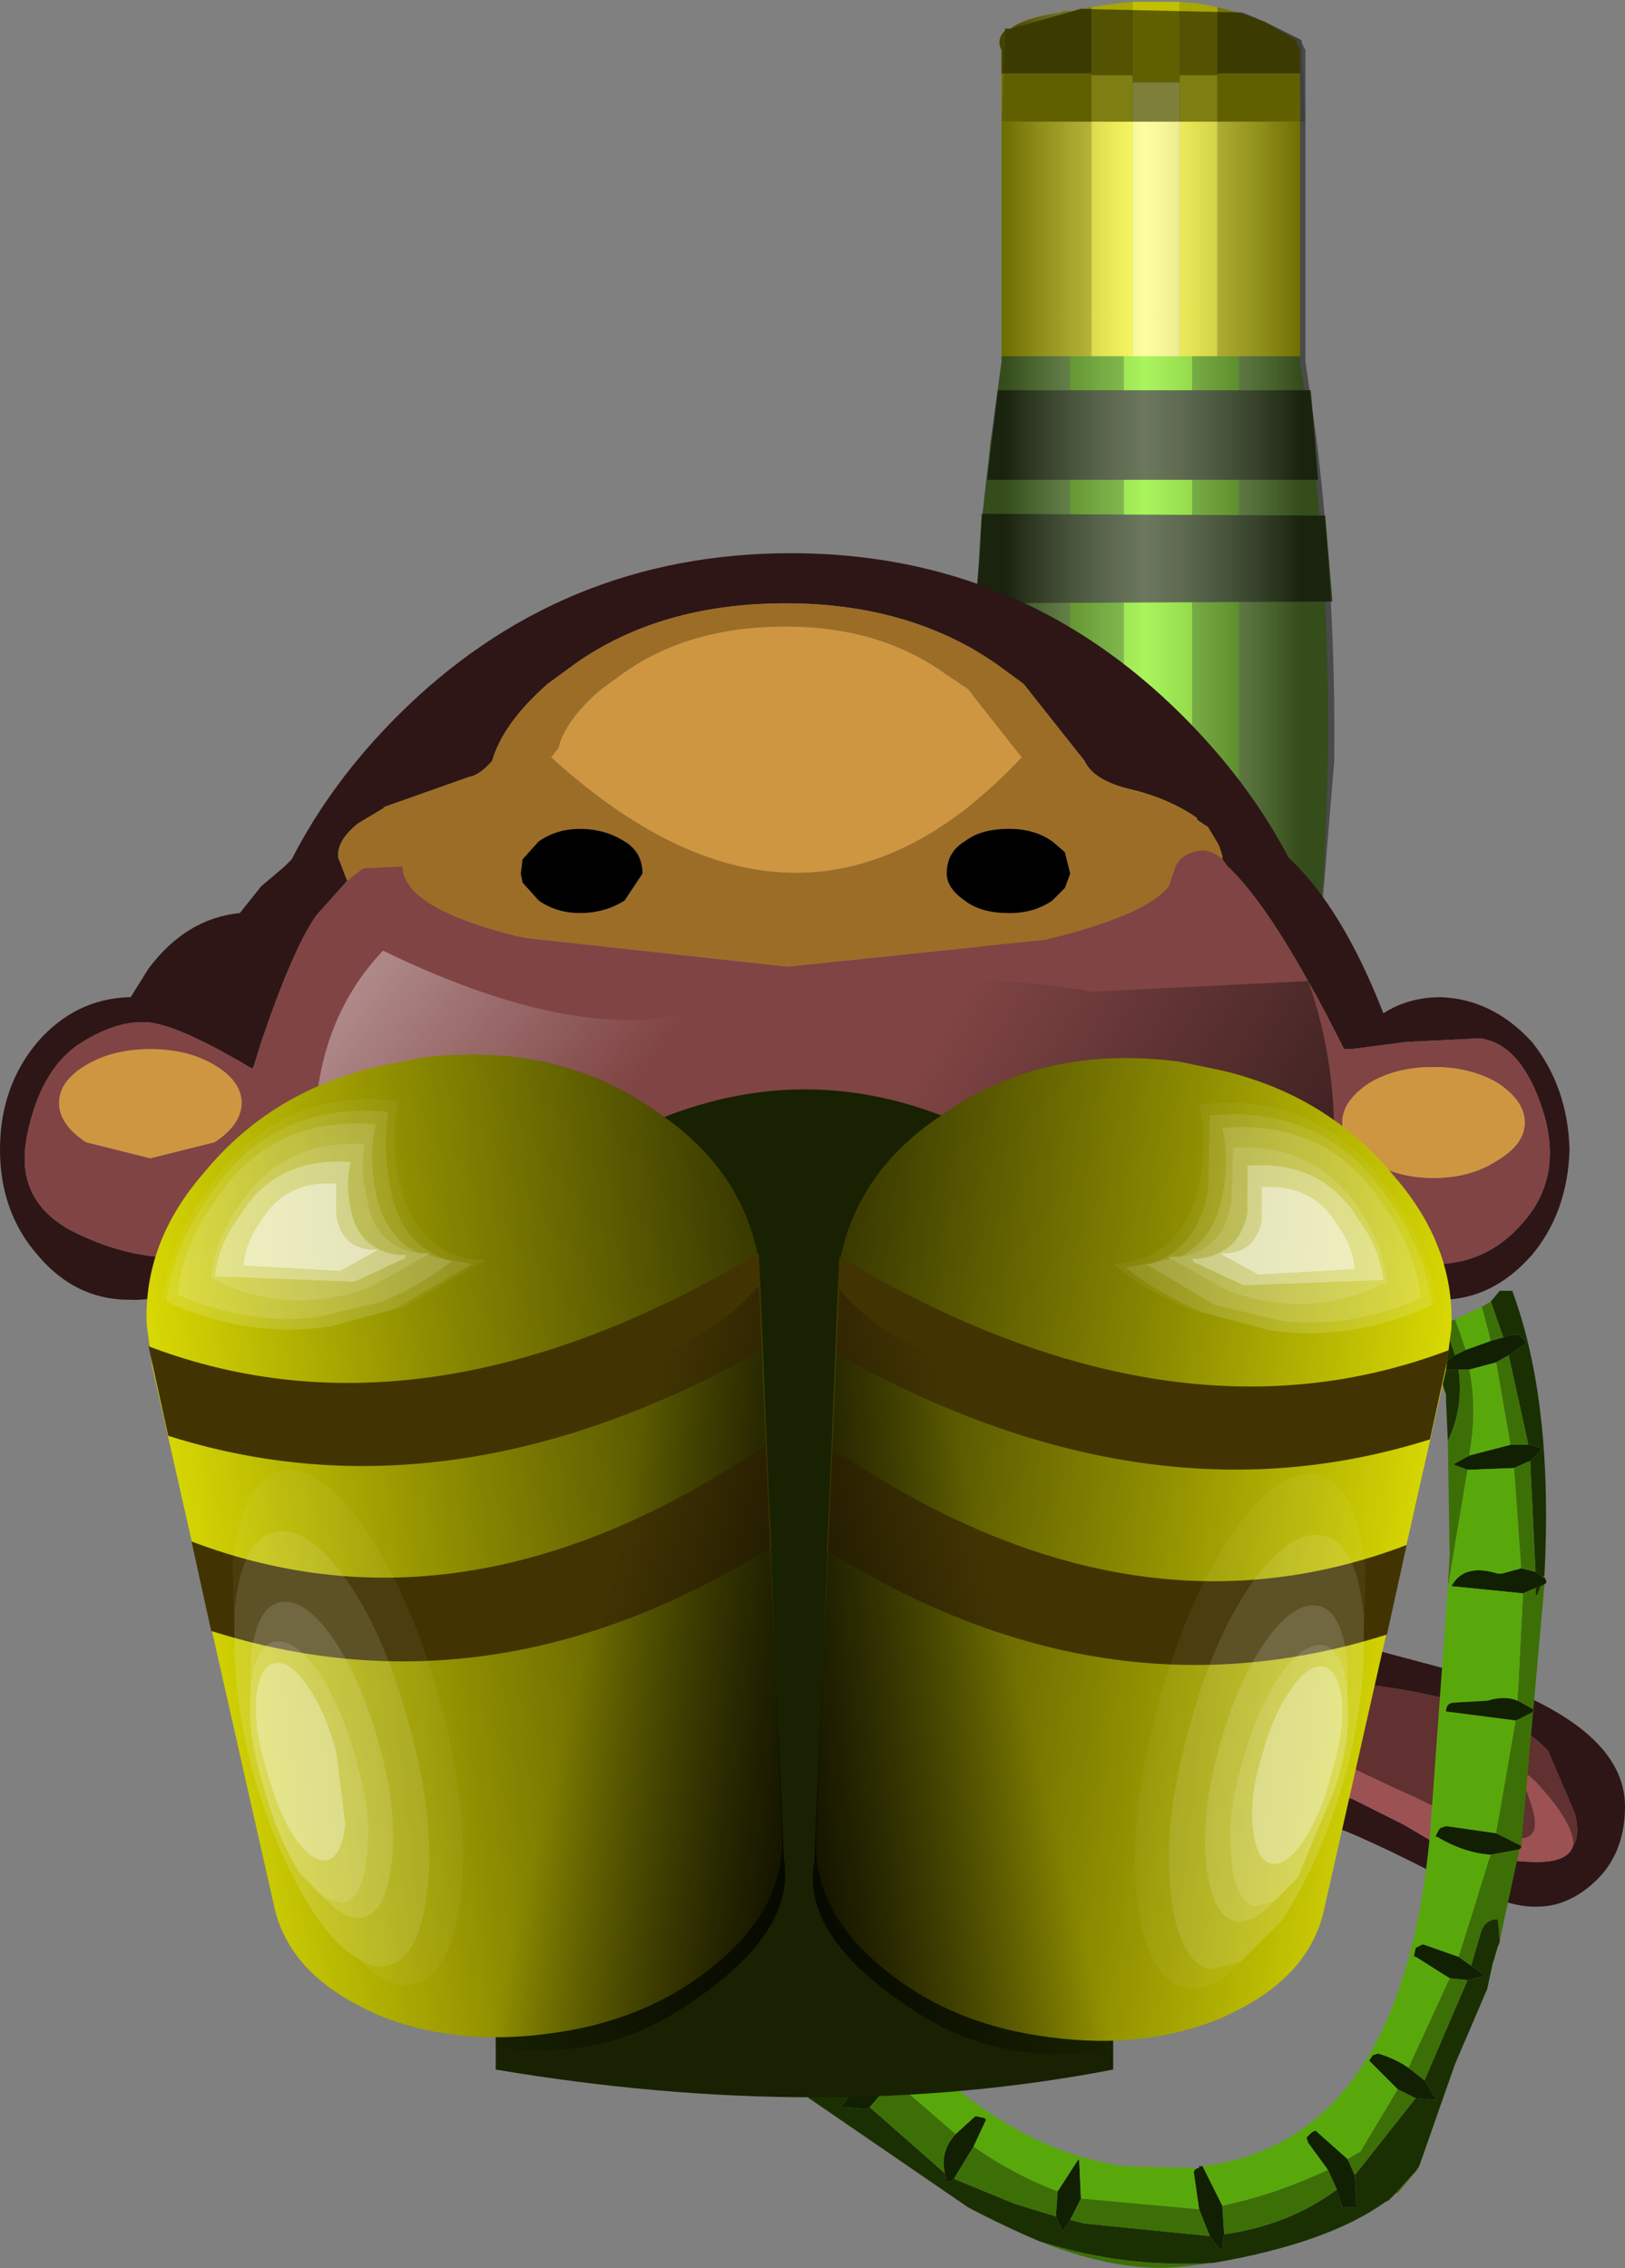
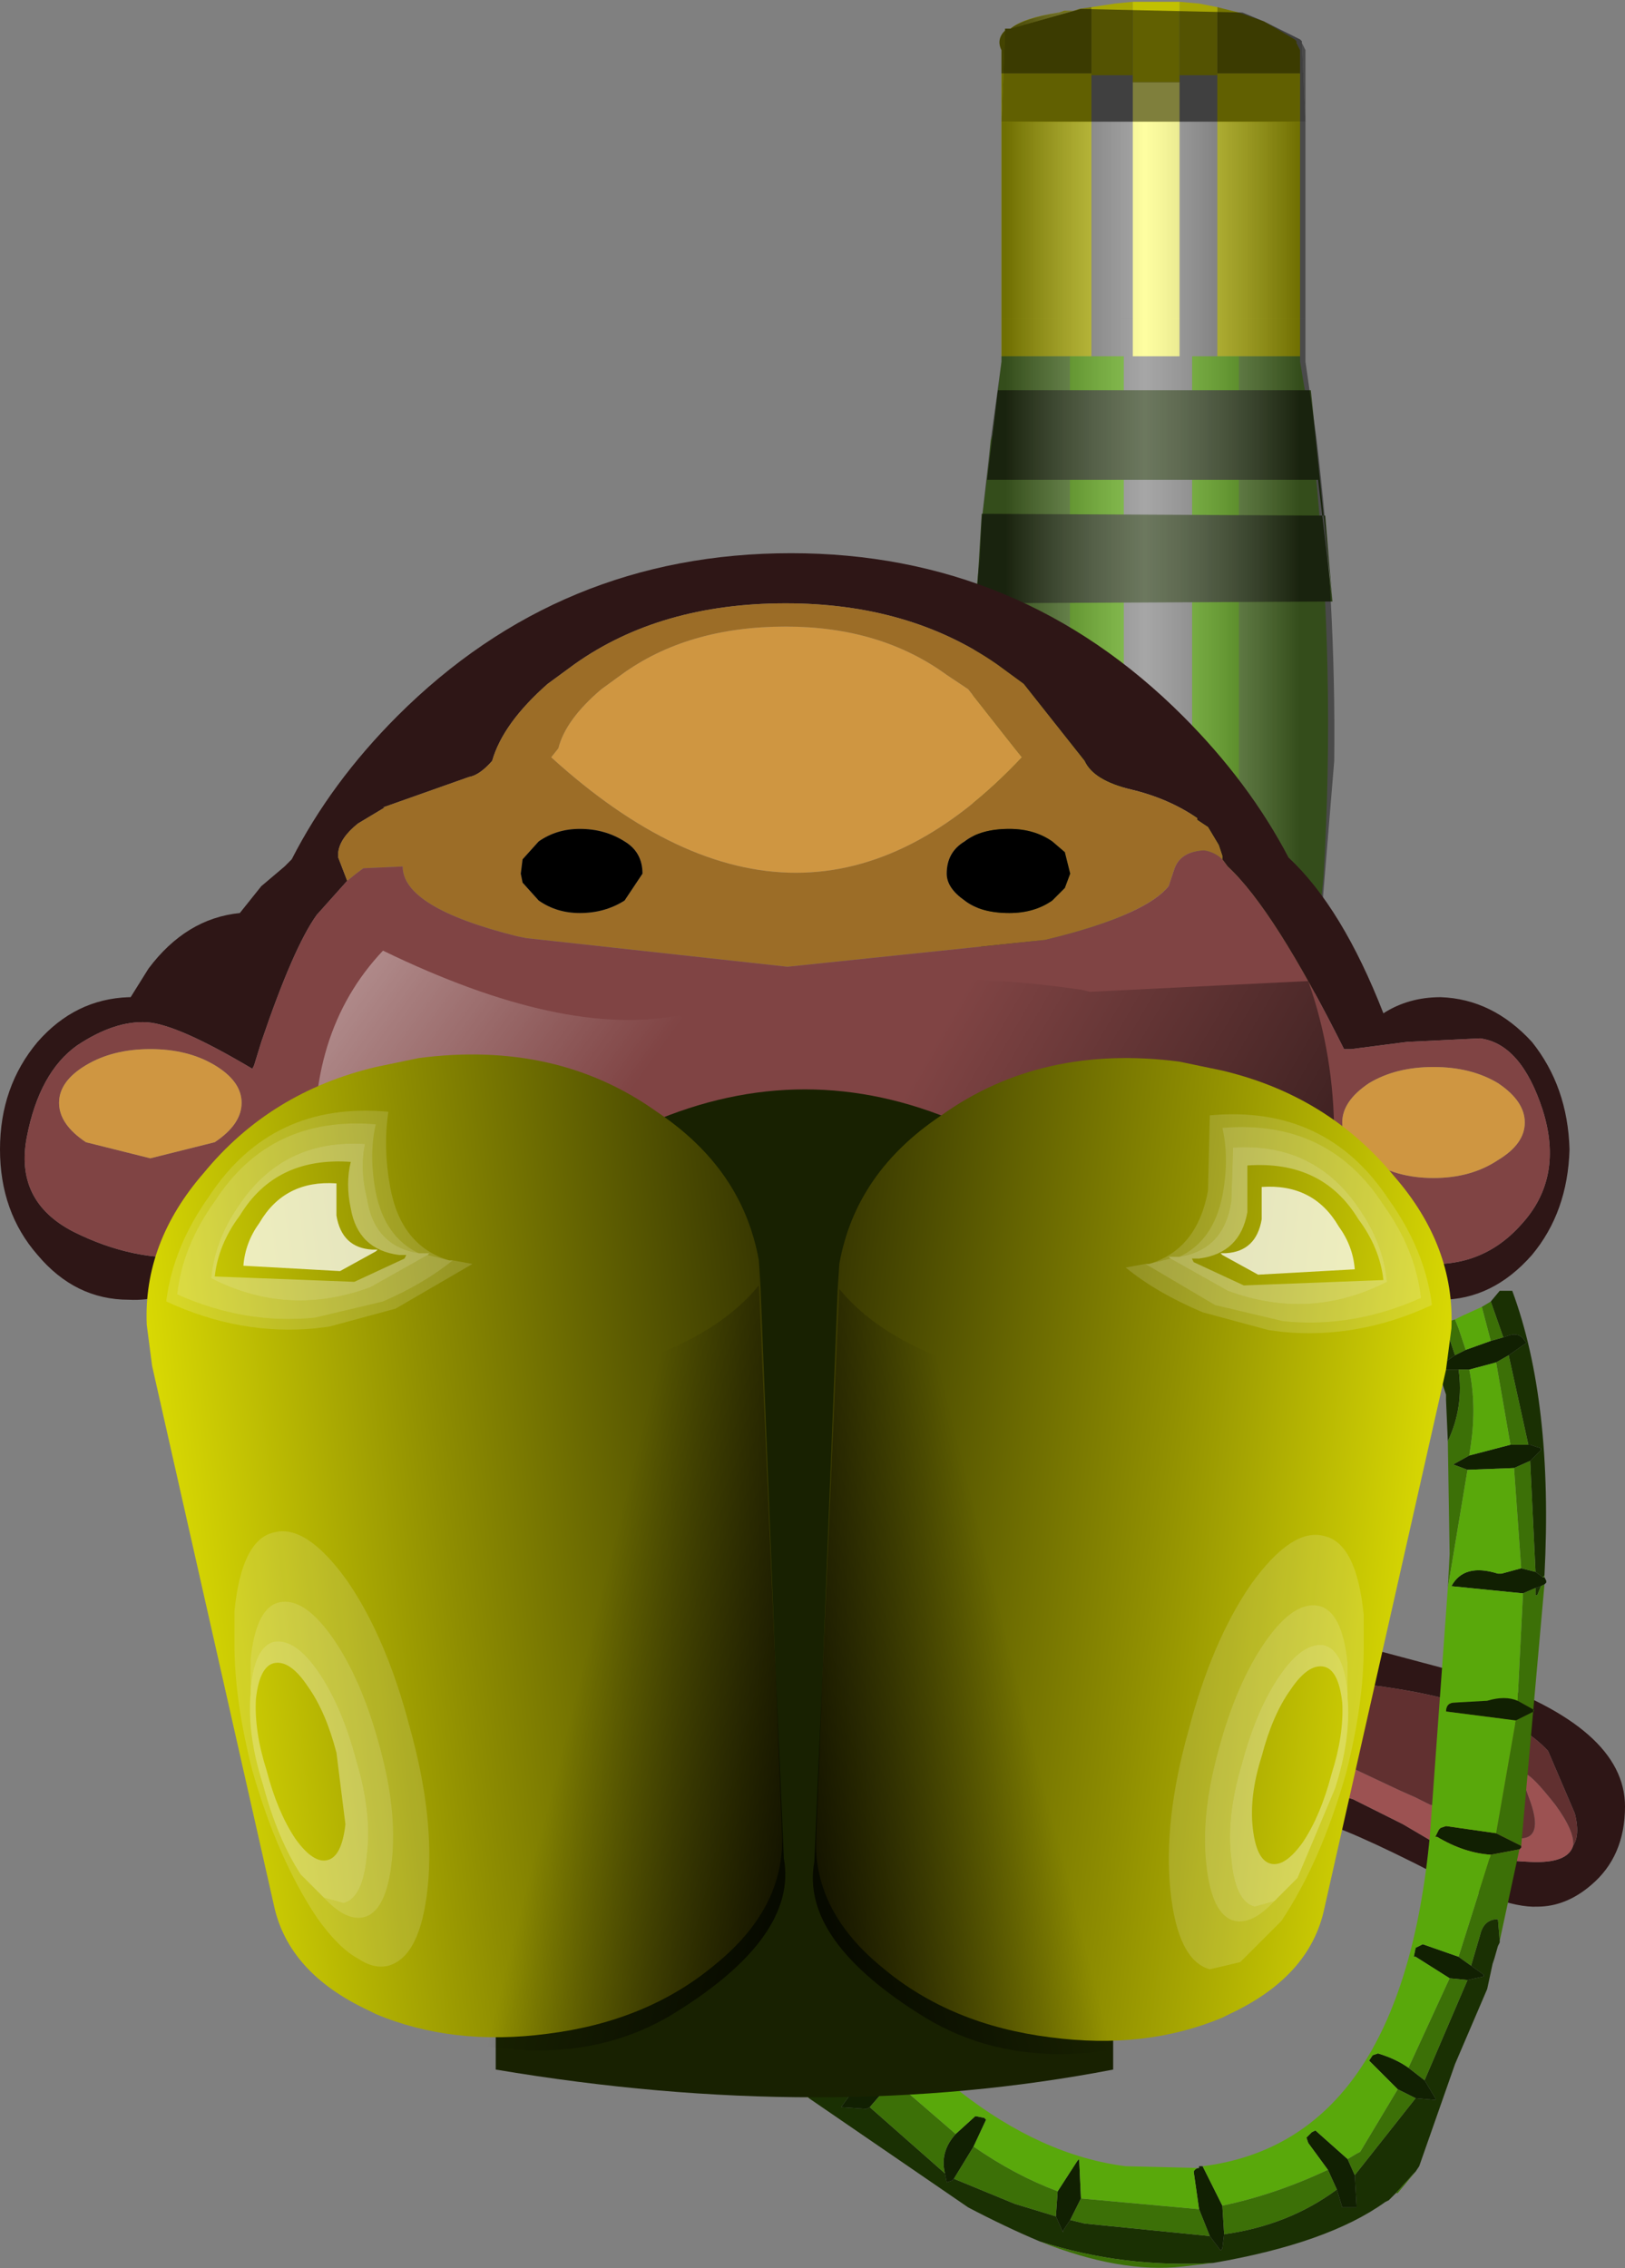
<svg xmlns="http://www.w3.org/2000/svg" xmlns:xlink="http://www.w3.org/1999/xlink" height="63.35px" width="45.4px">
  <rect width="100%" height="100%" fill="#808080" stroke="none" />
  <g transform="matrix(1.0, 0.0, 0.0, 1.0, 0.0, 15.45)">
    <use data-characterId="383" data-characterName="bloonstd4e_fla.TowerGFX_gluegun_inner_115" height="35.0" id="arm" transform="matrix(1.005, 0.0, 0.0, 1.0, 24.764, -15.45)" width="14.85" xlink:href="#sprite0" />
    <use data-characterId="159" height="39.95" transform="matrix(1.0, 0.0, 0.0, 1.0, 0.0, 0.0)" width="45.4" xlink:href="#sprite2" />
    <use data-characterId="385" height="33.9" transform="matrix(1.0, 0.0, 0.0, 1.0, 4.1, 14.0)" width="39.1" xlink:href="#sprite3" />
  </g>
  <defs>
    <g id="sprite0" transform="matrix(1.0, 0.0, 0.0, 1.0, -2.75, 27.45)">
      <use data-characterId="382" height="31.0" transform="matrix(1.0, 0.0, 0.0, 1.0, 5.15, -27.45)" width="10.05" xlink:href="#sprite1" />
    </g>
    <g id="sprite1" transform="matrix(1.0, 0.0, 0.0, 1.0, 0.0, 0.0)">
      <use data-characterId="381" height="31.0" transform="matrix(1.0, 0.0, 0.0, 1.0, 0.0, 0.0)" width="10.05" xlink:href="#shape0" />
    </g>
    <g id="shape0" transform="matrix(1.0, 0.0, 0.0, 1.0, 0.0, 0.0)">
      <path d="M6.8 0.2 L7.4 0.35 8.1 0.6 8.95 1.1 9.0 1.15 9.0 1.2 9.1 1.4 9.1 2.05 6.8 2.05 6.8 0.2 M0.8 2.05 L0.8 1.4 Q0.65 1.1 0.9 0.85 L0.9 0.8 1.05 0.8 Q1.4 0.5 2.4 0.35 L2.55 0.3 2.7 0.3 2.8 0.3 2.95 0.25 3.3 0.2 3.3 2.05 0.8 2.05" fill="#757502" fill-rule="evenodd" stroke="none" />
      <path d="M3.3 0.2 L3.95 0.1 4.45 0.05 4.45 2.1 3.3 2.1 3.3 2.05 3.3 0.2 M5.75 0.05 L6.3 0.1 6.55 0.15 6.8 0.2 6.8 2.05 6.8 2.1 5.75 2.1 5.75 0.05" fill="#a7a603" fill-rule="evenodd" stroke="none" />
-       <path d="M5.75 2.3 L5.75 2.1 6.8 2.1 6.8 9.95 6.1 9.95 5.75 9.95 5.75 2.3 M3.3 2.1 L4.45 2.1 4.45 2.3 4.45 9.95 4.2 9.95 3.3 9.95 3.3 2.1" fill="#fcfc25" fill-rule="evenodd" stroke="none" />
      <path d="M9.1 2.05 L9.1 9.95 7.4 9.95 6.8 9.95 6.8 2.1 6.8 2.05 9.1 2.05 M0.8 9.95 L0.8 2.05 3.3 2.05 3.3 2.1 3.3 9.95 2.7 9.95 0.8 9.95 M4.45 0.05 L5.75 0.05 5.75 2.1 5.75 2.3 4.45 2.3 4.45 2.1 4.45 0.05" fill="#c1c002" fill-rule="evenodd" stroke="none" />
-       <path d="M6.1 31.0 L4.2 31.0 4.2 9.95 4.45 9.95 5.75 9.95 6.1 9.95 6.1 31.0" fill="#85ef18" fill-rule="evenodd" stroke="none" />
      <path d="M7.4 31.0 L6.1 31.0 6.1 9.95 6.8 9.95 7.4 9.95 7.4 31.0 M4.2 31.0 L2.7 31.0 2.7 9.95 3.3 9.95 4.2 9.95 4.2 31.0" fill="#59a80b" fill-rule="evenodd" stroke="none" />
      <path d="M9.1 9.95 L9.1 10.1 9.25 11.0 9.4 12.15 9.5 12.9 Q10.1 18.7 9.75 24.5 L9.1 31.0 7.4 31.0 7.4 9.95 9.1 9.95 M2.7 31.0 L0.8 31.0 Q-0.25 24.5 0.05 17.95 0.05 16.8 0.2 15.6 L0.25 14.55 0.45 12.9 0.5 12.3 0.55 12.15 0.8 10.1 0.8 9.95 2.7 9.95 2.7 31.0" fill="#5a852e" fill-rule="evenodd" stroke="none" />
      <path d="M5.75 2.3 L5.75 9.95 4.45 9.95 4.45 2.3 5.75 2.3" fill="#fefe78" fill-rule="evenodd" stroke="none" />
-       <path d="M10.0 16.8 L0.1 16.85 0.25 14.35 9.8 14.4 10.0 16.8 M9.4 10.9 L9.6 13.4 0.4 13.4 0.7 10.9 9.4 10.9" fill="#2c3d18" fill-rule="evenodd" stroke="none" />
+       <path d="M10.0 16.8 L0.1 16.85 0.25 14.35 9.8 14.4 10.0 16.8 L9.6 13.4 0.4 13.4 0.7 10.9 9.4 10.9" fill="#2c3d18" fill-rule="evenodd" stroke="none" />
      <path d="M0.9 0.85 L0.9 0.8 1.05 0.8 3.0 0.25 7.5 0.35 8.1 0.6 8.2 0.65 9.1 1.1 9.15 1.15 9.15 1.2 9.25 3.4 0.8 3.4 0.9 0.85" fill="#000000" fill-opacity="0.498" fill-rule="evenodd" stroke="none" />
      <path d="M9.15 1.2 L9.25 1.4 9.25 3.4 9.25 8.9 0.8 8.9 0.8 3.4 0.8 1.4 Q0.65 1.1 0.9 0.85 L0.8 3.4 9.25 3.4 9.15 1.2 M1.05 0.8 Q1.45 0.5 2.45 0.35 L3.0 0.25 1.05 0.8" fill="url(#gradient0)" fill-rule="evenodd" stroke="none" />
      <path d="M9.25 8.9 L9.25 10.1 9.55 12.2 Q10.1 16.7 10.05 21.25 L9.25 31.0 0.8 31.0 Q-0.25 24.5 0.05 17.95 0.05 16.8 0.2 15.6 L0.25 14.55 0.5 12.3 0.8 10.1 0.8 8.9 9.25 8.9" fill="url(#gradient1)" fill-rule="evenodd" stroke="none" />
    </g>
    <linearGradient gradientTransform="matrix(0.005, 0.0, 0.0, 0.034, 5.0, 27.75)" gradientUnits="userSpaceOnUse" id="gradient0" spreadMethod="pad" x1="-819.2" x2="819.2">
      <stop offset="0.0" stop-color="#000000" stop-opacity="0.424" />
      <stop offset="0.475" stop-color="#ffffff" stop-opacity="0.302" />
      <stop offset="1.0" stop-color="#000000" stop-opacity="0.424" />
    </linearGradient>
    <linearGradient gradientTransform="matrix(0.005, 0.0, 0.0, 0.016, 5.0, 17.85)" gradientUnits="userSpaceOnUse" id="gradient1" spreadMethod="pad" x1="-819.2" x2="819.2">
      <stop offset="0.0" stop-color="#000000" stop-opacity="0.424" />
      <stop offset="0.475" stop-color="#ffffff" stop-opacity="0.302" />
      <stop offset="1.0" stop-color="#000000" stop-opacity="0.424" />
    </linearGradient>
    <g id="sprite2" transform="matrix(1.0, 0.0, 0.0, 1.0, 2.75, -2.7)">
      <use data-characterId="158" height="39.95" transform="matrix(1.0, 0.0, 0.0, 1.0, -2.75, 2.7)" width="45.4" xlink:href="#shape1" />
    </g>
    <g id="shape1" transform="matrix(1.0, 0.0, 0.0, 1.0, 2.75, -2.7)">
      <path d="M41.7 39.9 Q41.0 40.5 40.2 40.5 39.2 40.55 36.8 39.3 34.4 38.1 33.85 38.1 32.55 38.1 31.25 38.85 L29.0 40.45 26.6 42.05 Q25.1 42.75 23.5 42.65 20.75 42.5 18.35 41.1 13.5 38.35 13.5 32.75 L13.5 32.65 Q11.45 31.85 9.7 30.35 L7.35 28.85 7.0 28.6 4.55 26.2 Q3.4 24.75 2.75 23.15 L2.6 23.05 Q1.8 23.6 0.85 23.55 -0.65 23.55 -1.7 22.3 -2.75 21.1 -2.75 19.35 -2.75 17.6 -1.7 16.35 -0.65 15.15 0.85 15.1 L0.9 15.1 1.4 14.3 Q2.45 12.9 3.95 12.75 L4.55 12.0 5.2 11.45 5.4 11.25 Q6.5 9.1 8.35 7.25 12.9 2.7 19.35 2.7 25.75 2.7 30.3 7.25 32.15 9.1 33.25 11.2 34.75 12.6 35.9 15.55 36.6 15.1 37.5 15.1 38.95 15.15 40.05 16.35 41.05 17.6 41.1 19.35 41.05 21.1 40.05 22.3 38.95 23.55 37.5 23.55 36.45 23.6 35.65 23.0 34.45 26.15 31.35 28.6 L31.0 28.85 29.7 29.75 Q25.7 33.4 20.4 33.7 20.75 34.65 21.45 35.45 22.1 36.3 23.95 36.4 25.75 36.5 26.85 35.8 27.9 35.1 29.25 34.45 L31.25 33.5 33.8 33.1 35.55 33.3 38.55 34.1 Q42.65 35.5 42.65 37.7 42.65 39.1 41.7 39.9 M41.2 38.8 Q41.4 38.5 41.25 37.9 L40.5 36.15 Q39.2 34.75 35.45 34.3 L32.2 34.3 28.8 35.85 Q26.55 36.85 24.35 37.45 22.1 38.1 20.65 36.15 19.15 34.25 18.45 32.6 L17.1 32.4 Q16.9 31.5 14.7 31.1 12.4 30.7 9.15 28.95 L10.15 29.7 11.5 30.5 12.85 31.25 14.55 32.1 14.4 32.1 14.6 33.0 14.5 34.05 15.15 36.6 Q15.65 38.6 18.35 39.9 21.05 41.2 22.6 41.2 L26.15 41.1 26.25 41.1 Q27.8 40.95 29.3 39.2 L31.35 37.25 33.05 36.9 35.05 37.5 36.45 38.2 37.3 38.7 Q38.0 39.15 40.0 39.25 41.05 39.3 41.2 38.8 M31.4 11.25 L31.4 11.15 31.3 10.85 31.0 10.35 30.85 10.25 30.7 10.15 30.7 10.1 Q29.9 9.55 28.85 9.3 27.8 9.05 27.55 8.5 L25.85 6.35 25.1 5.8 Q22.65 4.1 19.2 4.1 15.7 4.1 13.3 5.8 L12.55 6.35 Q11.3 7.45 11.0 8.5 10.65 8.9 10.35 8.95 L7.95 9.8 8.0 9.8 7.25 10.25 Q6.75 10.65 6.7 11.05 L6.7 11.2 6.95 11.85 6.1 12.8 Q5.45 13.7 4.55 16.35 L4.35 17.0 4.3 17.1 Q2.2 15.85 1.35 15.8 0.45 15.75 -0.6 16.45 -1.65 17.2 -2.0 19.0 -2.35 20.8 -0.7 21.65 1.0 22.5 2.65 22.35 L4.55 21.95 4.8 21.85 4.95 21.75 5.05 21.7 5.1 21.85 5.2 22.05 5.8 23.25 Q6.85 25.05 8.75 26.55 L9.1 26.8 Q10.05 27.55 11.1 28.1 L11.95 28.5 Q15.25 30.1 19.3 30.05 L19.35 30.05 Q23.25 30.1 26.45 28.65 L28.5 27.55 29.6 26.8 29.9 26.55 Q32.6 24.45 34.6 21.35 34.7 22.2 36.65 22.5 38.55 22.8 39.75 21.45 40.95 20.15 40.35 18.25 39.75 16.4 38.6 16.25 L36.55 16.35 35.0 16.55 34.8 16.55 Q32.85 12.65 31.55 11.45 L31.4 11.25" fill="#2e1616" fill-rule="evenodd" stroke="none" />
      <path d="M6.95 11.85 L6.7 11.2 6.7 11.05 Q6.75 10.65 7.25 10.25 L8.0 9.8 7.95 9.8 10.35 8.95 Q10.65 8.9 11.0 8.5 11.3 7.45 12.55 6.35 L13.3 5.8 Q15.7 4.1 19.2 4.1 22.65 4.1 25.1 5.8 L25.85 6.35 27.55 8.5 Q27.8 9.05 28.85 9.3 29.9 9.55 30.7 10.1 L30.7 10.15 30.85 10.25 31.0 10.35 31.3 10.85 31.4 11.15 31.4 11.25 Q31.2 11.05 30.9 11.0 L30.85 11.0 Q30.2 11.05 30.05 11.55 L29.9 12.0 Q29.3 12.75 26.85 13.4 L26.45 13.5 19.25 14.25 11.95 13.45 11.7 13.4 Q8.5 12.6 8.5 11.45 L7.4 11.5 7.2 11.65 6.95 11.85 M24.2 10.75 Q23.7 11.05 23.7 11.65 23.7 12.05 24.2 12.4 24.65 12.75 25.45 12.75 26.15 12.75 26.65 12.4 L27.0 12.05 27.15 11.65 27.0 11.05 26.65 10.75 Q26.15 10.4 25.45 10.4 24.65 10.4 24.2 10.75 M25.6 8.15 L24.3 6.5 23.7 6.1 Q21.85 4.75 19.2 4.75 16.45 4.75 14.6 6.1 L14.05 6.5 Q13.05 7.35 12.85 8.15 L12.65 8.4 Q19.75 14.85 25.8 8.4 L25.6 8.15 M11.85 11.25 L11.8 11.65 11.85 11.9 12.3 12.4 Q12.8 12.75 13.45 12.75 14.15 12.75 14.7 12.4 L15.2 11.65 Q15.2 11.05 14.7 10.75 14.15 10.4 13.45 10.4 12.8 10.4 12.3 10.75 L11.85 11.25" fill="#9c6d27" fill-rule="evenodd" stroke="none" />
      <path d="M6.95 11.85 L7.2 11.65 7.4 11.5 8.5 11.45 Q8.5 12.6 11.7 13.4 L11.95 13.45 19.25 14.25 26.45 13.5 26.85 13.4 Q29.3 12.75 29.9 12.0 L30.05 11.55 Q30.2 11.05 30.85 11.0 L30.9 11.0 Q31.2 11.05 31.4 11.25 L31.55 11.45 Q32.85 12.65 34.8 16.55 L35.0 16.55 36.55 16.35 38.6 16.25 Q39.75 16.4 40.35 18.25 40.95 20.15 39.75 21.45 38.55 22.8 36.65 22.5 34.7 22.2 34.6 21.35 32.6 24.45 29.9 26.55 L29.6 26.8 28.5 27.55 26.45 28.65 Q23.25 30.1 19.35 30.05 L19.3 30.05 Q15.25 30.1 11.95 28.5 L11.1 28.1 Q10.05 27.55 9.1 26.8 L8.75 26.55 Q6.85 25.05 5.8 23.25 L5.2 22.05 5.1 21.85 5.05 21.7 4.95 21.75 4.8 21.85 4.55 21.95 2.65 22.35 Q1.0 22.5 -0.7 21.65 -2.35 20.8 -2.0 19.0 -1.65 17.2 -0.6 16.45 0.45 15.75 1.35 15.8 2.2 15.85 4.3 17.1 L4.35 17.0 4.55 16.35 Q5.45 13.7 6.1 12.8 L6.95 11.85 M37.3 17.05 Q36.25 17.05 35.5 17.5 34.75 18.0 34.75 18.6 34.75 19.2 35.5 19.65 36.25 20.15 37.3 20.15 38.35 20.15 39.1 19.65 39.85 19.2 39.85 18.6 39.85 18.0 39.1 17.5 38.35 17.05 37.3 17.05 M32.7 22.35 Q34.6 18.75 29.95 22.9 25.3 27.05 20.55 27.95 15.8 28.85 10.3 23.9 4.8 18.95 5.95 22.35 7.1 25.75 10.85 27.75 14.6 29.75 19.25 29.75 23.9 29.75 27.35 27.85 30.8 25.95 32.7 22.35 M3.25 17.0 Q2.5 16.55 1.45 16.55 0.4 16.55 -0.35 17.0 -1.1 17.45 -1.1 18.05 -1.1 18.65 -0.35 19.15 L1.45 19.6 3.25 19.15 Q4.0 18.65 4.0 18.05 4.0 17.45 3.25 17.0" fill="#804444" fill-rule="evenodd" stroke="none" />
      <path d="M25.6 8.15 L25.8 8.4 Q19.75 14.85 12.65 8.4 L12.85 8.15 Q13.05 7.35 14.05 6.5 L14.6 6.1 Q16.45 4.75 19.2 4.75 21.85 4.75 23.7 6.1 L24.3 6.5 25.6 8.15 M37.3 17.05 Q38.35 17.05 39.1 17.5 39.85 18.0 39.85 18.6 39.85 19.2 39.1 19.65 38.35 20.15 37.3 20.15 36.25 20.15 35.5 19.65 34.75 19.2 34.75 18.6 34.75 18.0 35.5 17.5 36.25 17.05 37.3 17.05 M3.25 17.0 Q4.0 17.45 4.0 18.05 4.0 18.65 3.25 19.15 L1.45 19.6 -0.35 19.15 Q-1.1 18.65 -1.1 18.05 -1.1 17.45 -0.35 17.0 0.4 16.55 1.45 16.55 2.5 16.55 3.25 17.0" fill="#cf9641" fill-rule="evenodd" stroke="none" />
      <path d="M24.2 10.75 Q24.65 10.4 25.45 10.4 26.15 10.4 26.65 10.75 L27.0 11.05 27.15 11.65 27.0 12.05 26.65 12.4 Q26.15 12.75 25.45 12.75 24.65 12.75 24.2 12.4 23.7 12.05 23.7 11.65 23.7 11.05 24.2 10.75 M11.85 11.25 L12.3 10.75 Q12.8 10.4 13.45 10.4 14.15 10.4 14.7 10.75 15.2 11.05 15.2 11.65 L14.7 12.4 Q14.15 12.75 13.45 12.75 12.8 12.75 12.3 12.4 L11.85 11.9 11.8 11.65 11.85 11.25" fill="#000000" fill-rule="evenodd" stroke="none" />
      <path d="M17.1 32.4 L17.1 32.55 Q17.1 33.65 18.0 35.65 18.9 37.7 21.75 38.95 24.55 40.2 26.35 39.6 28.15 39.0 28.6 38.5 L29.2 37.7 29.85 37.15 30.5 36.7 30.75 36.55 Q32.3 35.85 33.95 36.25 L34.15 36.3 34.6 36.45 34.65 36.45 36.35 37.25 36.8 37.45 37.2 37.65 37.4 37.7 38.85 38.35 Q40.55 39.1 40.0 37.55 39.4 36.0 40.7 37.65 41.25 38.4 41.2 38.8 41.05 39.3 40.0 39.25 38.0 39.15 37.3 38.7 L36.45 38.2 35.05 37.5 33.05 36.9 31.35 37.25 30.35 37.7 29.3 39.2 Q27.8 40.95 26.25 41.1 L26.15 41.1 22.6 41.2 Q21.05 41.2 18.35 39.9 15.65 38.6 15.15 36.6 L14.5 34.05 14.6 33.0 14.75 32.2 14.55 32.1 12.85 31.25 11.5 30.5 10.15 29.7 9.15 28.95 Q12.4 30.7 14.7 31.1 16.9 31.5 17.1 32.4" fill="#9c5252" fill-rule="evenodd" stroke="none" />
      <path d="M41.2 38.8 Q41.25 38.4 40.7 37.65 39.4 36.0 40.0 37.55 40.55 39.1 38.85 38.35 L37.4 37.7 37.2 37.65 36.8 37.45 36.35 37.25 34.65 36.45 34.6 36.45 34.15 36.3 33.95 36.25 Q32.3 35.85 30.75 36.55 L30.5 36.7 29.85 37.15 29.2 37.7 28.6 38.5 Q28.15 39.0 26.35 39.6 24.55 40.2 21.75 38.95 18.9 37.7 18.0 35.65 17.1 33.65 17.1 32.55 L17.1 32.4 18.45 32.6 Q19.15 34.25 20.65 36.15 22.1 38.1 24.35 37.45 26.55 36.85 28.8 35.85 L32.2 34.3 35.45 34.3 Q39.2 34.75 40.5 36.15 L41.25 37.9 Q41.4 38.5 41.2 38.8 M14.55 32.1 L14.75 32.2 14.6 33.0 14.4 32.1 14.55 32.1 M29.3 39.2 L30.35 37.7 31.35 37.25 29.3 39.2" fill="#613030" fill-rule="evenodd" stroke="none" />
      <path d="M32.7 22.35 Q30.8 25.95 27.35 27.85 23.9 29.75 19.25 29.75 14.6 29.75 10.85 27.75 7.1 25.75 5.95 22.35 4.8 18.95 10.3 23.9 15.8 28.85 20.55 27.95 25.3 27.05 29.95 22.9 34.6 18.75 32.7 22.35" fill="#4e2929" fill-rule="evenodd" stroke="none" />
      <path d="M27.5 14.9 L27.9 14.8 27.7 14.95 27.5 14.9 M15.5 22.05 Q18.4 26.9 18.05 29.7 L9.15 28.95 Q3.6 18.4 7.95 13.8 13.0 16.25 16.25 15.6 19.9 20.15 15.5 22.05" fill="url(#gradient2)" fill-rule="evenodd" stroke="none" />
      <path d="M27.5 14.9 L27.7 14.95 33.8 14.65 Q35.25 18.75 33.8 23.8 25.0 31.9 20.2 32.15 23.95 25.4 15.5 22.05 19.9 20.15 16.25 15.6 21.9 14.05 27.5 14.9" fill="url(#gradient3)" fill-rule="evenodd" stroke="none" />
    </g>
    <linearGradient gradientTransform="matrix(-0.006, -0.004, 0.008, -0.011, 6.5, 19.2)" gradientUnits="userSpaceOnUse" id="gradient2" spreadMethod="pad" x1="-819.2" x2="819.2">
      <stop offset="0.0" stop-color="#ffffff" stop-opacity="0.0" />
      <stop offset="1.0" stop-color="#ffffff" stop-opacity="0.549" />
    </linearGradient>
    <linearGradient gradientTransform="matrix(0.006, 0.004, -0.007, 0.012, 28.9, 18.6)" gradientUnits="userSpaceOnUse" id="gradient3" spreadMethod="pad" x1="-819.2" x2="819.2">
      <stop offset="0.0" stop-color="#000000" stop-opacity="0.0" />
      <stop offset="1.0" stop-color="#000000" stop-opacity="0.549" />
    </linearGradient>
    <g id="sprite3" transform="matrix(1.0, 0.0, 0.0, 1.0, -0.05, -0.15)">
      <use data-characterId="384" height="33.9" transform="matrix(1.0, 0.0, 0.0, 1.0, 0.05, 0.15)" width="39.1" xlink:href="#shape2" />
    </g>
    <g id="shape2" transform="matrix(1.0, 0.0, 0.0, 1.0, -0.05, -0.15)">
      <path d="M38.1 8.55 L38.6 8.2 38.55 8.15 Q38.4 7.9 38.1 8.0 L37.95 8.05 37.6 7.05 37.85 6.75 38.2 6.75 Q39.35 9.85 39.1 14.7 L39.05 14.75 38.85 14.6 38.7 11.5 39.0 11.2 39.0 11.15 38.7 11.05 38.65 11.05 38.1 8.55 M36.6 8.55 L36.1 8.9 36.2 8.95 36.7 8.95 Q36.85 10.0 36.4 10.95 L36.35 9.8 36.35 9.65 36.1 8.9 35.55 7.75 36.3 7.65 36.6 8.55 M37.85 24.9 L37.85 24.95 37.8 25.05 37.7 25.4 37.65 25.55 37.5 26.25 36.6 28.35 35.6 31.2 35.5 31.35 35.45 31.4 34.95 31.95 34.85 32.05 34.75 32.15 34.65 32.2 Q33.05 33.35 29.85 33.9 27.35 34.05 25.0 33.3 24.05 32.9 23.0 32.35 L18.55 29.3 17.65 28.15 Q18.75 27.65 19.85 29.0 L19.45 29.55 20.15 29.6 20.25 29.55 22.35 31.4 22.4 31.65 22.55 31.6 22.6 31.55 24.3 32.25 25.45 32.6 25.65 33.05 25.65 33.0 25.85 32.7 26.25 32.8 29.75 33.15 30.05 33.55 30.1 33.5 30.15 33.1 Q31.95 32.85 33.3 31.85 L33.45 32.35 33.85 32.35 33.85 32.3 33.8 31.45 35.5 29.3 36.05 29.35 36.05 29.3 35.75 28.8 36.95 26.0 37.4 25.9 37.4 25.85 37.05 25.6 37.3 24.75 Q37.4 24.3 37.8 24.3 L37.85 24.9 M39.0 15.0 L38.9 15.25 38.85 15.25 38.85 15.05 39.0 15.0" fill="#1a3003" fill-rule="evenodd" stroke="none" />
      <path d="M37.95 8.05 L38.1 8.0 Q38.4 7.9 38.55 8.15 L38.6 8.2 38.1 8.55 37.75 8.75 37.0 8.95 36.7 8.95 36.2 8.95 36.1 8.9 36.6 8.55 36.9 8.4 37.6 8.15 37.95 8.05 M38.65 11.05 L38.7 11.05 39.0 11.15 39.0 11.2 38.7 11.5 38.25 11.7 36.95 11.75 36.55 11.6 37.0 11.35 38.15 11.05 38.65 11.05 M38.85 14.6 L39.05 14.75 39.1 14.75 39.15 14.85 39.15 14.9 39.1 14.95 39.0 15.0 38.85 15.05 38.5 15.2 36.5 15.0 Q36.85 14.35 37.8 14.65 L37.9 14.65 38.45 14.5 38.85 14.6 M38.45 22.25 L38.45 22.3 38.4 22.35 37.6 22.5 Q36.85 22.45 36.1 22.0 L36.05 22.0 36.15 21.8 36.2 21.75 36.35 21.7 37.75 21.9 38.45 22.25 M29.45 31.25 L29.45 31.2 29.55 31.2 30.1 32.3 30.15 33.1 30.1 33.5 30.05 33.55 29.75 33.15 29.45 32.4 29.3 31.35 Q29.35 31.25 29.45 31.25 M38.35 18.2 L38.8 18.45 38.8 18.5 38.3 18.75 36.35 18.5 Q36.35 18.25 36.6 18.25 L37.5 18.2 Q38.0 18.05 38.35 18.2 M36.7 25.35 L37.05 25.6 37.4 25.85 37.4 25.9 36.95 26.0 36.45 25.95 35.5 25.35 35.45 25.35 35.5 25.1 35.7 25.0 36.7 25.35 M20.25 29.55 L20.15 29.6 19.45 29.55 19.85 29.0 20.45 28.45 21.05 28.0 20.9 28.8 20.25 29.55 M35.75 28.8 L36.05 29.3 36.05 29.35 35.5 29.3 35.0 29.05 34.25 28.3 34.2 28.25 34.3 28.1 34.45 28.05 Q34.95 28.2 35.3 28.45 L35.75 28.8 M33.8 31.45 L33.85 32.3 33.85 32.35 33.45 32.35 33.3 31.85 33.05 31.3 32.5 30.55 32.45 30.4 32.6 30.25 32.7 30.2 33.6 31.0 33.8 31.45 M25.85 32.7 L25.65 33.0 25.65 33.05 25.45 32.6 25.5 31.9 26.05 31.05 26.1 31.0 26.15 32.1 25.85 32.7 M22.6 31.55 L22.55 31.6 22.4 31.65 22.35 31.4 Q22.2 30.8 22.65 30.3 L23.2 29.8 23.45 29.85 23.5 29.9 23.15 30.65 22.6 31.55" fill="#112002" fill-rule="evenodd" stroke="none" />
      <path d="M38.1 8.55 L38.65 11.05 38.15 11.05 37.75 8.75 38.1 8.55 M38.7 11.5 L38.85 14.6 38.45 14.5 38.25 11.7 38.7 11.5 M39.05 14.75 L39.1 14.7 39.1 14.75 39.05 14.75 M37.6 7.05 L37.95 8.05 37.6 8.15 37.35 7.2 37.6 7.05 M36.9 8.4 L36.6 8.55 36.3 7.65 36.6 7.55 36.7 7.8 36.9 8.4 M36.7 8.95 L37.0 8.95 Q37.2 9.95 37.05 11.0 L37.0 11.35 36.55 11.6 36.95 11.75 36.4 15.05 36.45 14.1 36.4 10.95 Q36.85 10.0 36.7 8.95 M39.1 14.95 L38.45 22.25 37.75 21.9 38.3 18.75 38.8 18.5 38.8 18.45 38.35 18.2 38.5 15.2 38.85 15.05 38.85 15.25 38.9 15.25 39.0 15.0 39.1 14.95 M38.4 22.35 L37.85 24.9 37.8 24.3 Q37.4 24.3 37.3 24.75 L37.05 25.6 36.7 25.35 37.6 22.5 38.4 22.35 M35.5 31.35 L35.0 31.95 34.95 31.95 35.45 31.4 35.5 31.35 M29.85 33.9 L29.0 34.0 Q27.25 34.2 25.0 33.3 27.35 34.05 29.85 33.9 M17.3 27.45 L17.3 27.35 Q18.8 27.3 20.45 28.45 L19.85 29.0 Q18.75 27.65 17.65 28.15 L17.3 27.45 M36.95 26.0 L35.75 28.8 35.3 28.45 36.45 25.95 36.95 26.0 M35.5 29.3 L33.8 31.45 33.6 31.0 33.85 30.85 33.95 30.8 35.0 29.05 35.5 29.3 M33.3 31.85 Q31.95 32.85 30.15 33.1 L30.1 32.3 Q31.55 32.0 33.05 31.3 L33.3 31.85 M29.75 33.15 L26.25 32.8 25.85 32.7 26.15 32.1 29.45 32.4 29.75 33.15 M25.45 32.6 L24.3 32.25 22.6 31.55 23.15 30.65 Q24.3 31.45 25.5 31.9 L25.45 32.6 M22.35 31.4 L20.25 29.55 20.9 28.8 21.55 29.35 22.65 30.3 Q22.2 30.8 22.35 31.4" fill="#3c7007" fill-rule="evenodd" stroke="none" />
      <path d="M37.6 8.15 L36.9 8.4 36.7 7.8 36.6 7.55 36.8 7.45 37.35 7.2 37.6 8.15 M37.0 8.95 L37.75 8.75 38.15 11.05 37.0 11.35 37.05 11.0 Q37.2 9.95 37.0 8.95 M36.95 11.75 L38.25 11.7 38.45 14.5 37.9 14.65 37.8 14.65 Q36.85 14.35 36.5 15.0 L38.5 15.2 38.35 18.2 Q38.0 18.05 37.5 18.2 L36.6 18.25 Q36.35 18.25 36.35 18.5 L38.3 18.75 37.75 21.9 36.35 21.7 36.2 21.75 36.15 21.8 36.05 22.0 36.1 22.0 Q36.85 22.45 37.6 22.5 L36.7 25.35 35.7 25.0 35.5 25.1 35.45 25.35 35.5 25.35 36.45 25.95 35.3 28.45 Q34.95 28.2 34.45 28.05 L34.3 28.1 34.2 28.25 34.25 28.3 35.0 29.05 33.95 30.8 33.85 30.85 33.6 31.0 32.7 30.2 32.6 30.25 32.45 30.4 32.5 30.55 33.05 31.3 Q31.55 32.0 30.1 32.3 L29.55 31.2 Q35.1 30.5 35.9 21.95 L36.4 15.05 36.95 11.75 M18.55 29.3 L17.75 28.65 Q17.3 28.0 17.3 27.45 L17.65 28.15 18.55 29.3 M17.3 27.35 Q17.35 26.9 17.65 26.55 L18.6 26.0 Q19.85 26.3 20.8 27.5 L22.75 29.1 Q25.05 30.9 27.4 31.2 L29.45 31.25 Q29.35 31.25 29.3 31.35 L29.45 32.4 26.15 32.1 26.1 31.0 26.05 31.05 25.5 31.9 Q24.3 31.45 23.15 30.65 L23.5 29.9 23.45 29.85 23.2 29.8 22.65 30.3 21.55 29.35 20.9 28.8 21.05 28.0 20.45 28.45 Q18.8 27.3 17.3 27.35" fill="#59a80b" fill-rule="evenodd" stroke="none" />
      <path d="M9.8 28.5 L9.8 4.85 Q18.45 -2.6 27.05 4.85 L27.05 28.5 Q19.0 30.05 9.8 28.5" fill="#182101" fill-rule="evenodd" stroke="none" />
      <path d="M17.15 5.9 L17.2 6.65 17.8 22.0 Q17.85 24.0 15.95 25.55 14.05 27.15 11.25 27.5 8.6 27.85 6.45 26.95 L6.25 26.85 Q4.0 25.8 3.6 23.9 L0.2 8.85 0.05 7.7 Q-0.05 5.4 1.65 3.45 3.5 1.2 6.45 0.5 L7.65 0.25 Q11.5 -0.25 14.3 1.75 16.7 3.35 17.15 5.9" fill="url(#gradient4)" fill-rule="evenodd" stroke="none" />
      <path d="M36.35 8.95 L32.95 24.0 Q32.55 25.9 30.3 26.95 L30.1 27.05 Q27.95 27.95 25.3 27.6 22.5 27.25 20.6 25.65 18.7 24.1 18.75 22.1 L19.35 6.75 19.4 6.0 Q19.85 3.45 22.25 1.85 25.05 -0.15 28.9 0.35 L30.1 0.6 Q33.05 1.3 34.9 3.55 36.6 5.5 36.5 7.8 L36.35 8.95" fill="url(#gradient5)" fill-rule="evenodd" stroke="none" />
-       <path d="M35.25 13.85 L34.7 16.35 Q26.8 18.85 19.05 14.0 L19.2 11.15 Q27.5 16.8 35.25 13.85 M36.45 8.4 L35.9 10.9 Q28.0 13.4 19.3 8.5 L19.4 5.8 Q28.7 11.35 36.45 8.4 M17.25 8.4 Q8.55 13.3 0.65 10.8 L0.1 8.3 Q7.85 11.25 17.15 5.7 L17.25 8.4 M1.3 13.75 Q9.05 16.7 17.35 11.05 L17.5 13.9 Q9.75 18.75 1.85 16.25 L1.3 13.75" fill="#423402" fill-rule="evenodd" stroke="none" />
      <path d="M17.85 22.6 Q18.25 24.8 14.75 26.95 11.2 29.1 5.85 26.7 L6.5 9.6 Q14.65 9.65 17.15 6.6 L17.85 22.6" fill="url(#gradient6)" fill-rule="evenodd" stroke="none" />
      <path d="M18.7 22.7 L19.4 6.7 Q21.9 9.75 30.05 9.7 L30.7 26.8 Q25.35 29.2 21.8 27.05 18.3 24.9 18.7 22.7" fill="url(#gradient7)" fill-rule="evenodd" stroke="none" />
-       <path d="M28.05 6.0 L27.9 6.0 27.95 6.0 27.4 6.1 Q28.25 6.8 29.55 7.35 L31.4 7.85 29.3 7.3 Q27.9 6.75 27.05 6.0 29.0 5.9 29.45 3.75 29.7 2.55 29.45 1.55 32.85 1.15 34.75 3.95 35.85 5.45 36.05 7.05 L35.95 7.1 Q35.75 5.6 34.75 4.2 33.0 1.55 29.75 1.85 L29.7 3.95 Q29.4 5.6 28.05 6.0 M30.6 25.5 Q29.75 26.4 29.0 26.2 27.95 25.9 27.7 23.6 27.5 21.3 28.3 18.35 29.1 15.4 30.4 13.5 31.75 11.6 32.8 11.9 33.85 12.15 34.1 14.5 L34.05 16.7 34.05 15.8 Q33.85 13.8 32.95 13.6 32.05 13.35 30.9 14.95 29.8 16.55 29.15 19.05 28.45 21.55 28.65 23.5 28.85 25.45 29.75 25.7 L30.6 25.5 M8.5 5.9 Q7.15 5.5 6.85 3.85 6.65 2.75 6.8 1.75 3.55 1.45 1.8 4.1 0.8 5.5 0.6 7.0 L0.5 6.95 Q0.7 5.35 1.8 3.85 3.7 1.05 7.1 1.45 6.85 2.45 7.1 3.65 7.55 5.8 9.5 5.9 L7.25 7.2 5.15 7.75 7.0 7.25 9.15 6.0 8.6 5.9 8.65 5.9 8.5 5.9 M2.5 16.6 L2.45 14.4 Q2.7 12.05 3.75 11.8 4.8 11.5 6.15 13.4 7.45 15.3 8.25 18.25 9.05 21.2 8.85 23.5 8.6 25.8 7.55 26.1 6.8 26.3 5.95 25.4 6.4 25.7 6.8 25.6 7.7 25.35 7.9 23.4 8.1 21.45 7.4 18.95 6.75 16.45 5.65 14.85 4.5 13.25 3.6 13.5 2.7 13.7 2.5 15.7 L2.5 16.6" fill="#ffffff" fill-opacity="0.047" fill-rule="evenodd" stroke="none" />
      <path d="M28.9 5.8 L28.6 5.8 28.65 5.85 28.05 6.0 Q29.4 5.6 29.7 3.95 L29.75 1.85 Q33.0 1.55 34.75 4.2 35.75 5.6 35.95 7.1 L35.95 7.15 Q33.9 8.1 31.8 7.9 L31.4 7.85 29.55 7.35 Q28.25 6.8 27.4 6.1 L27.95 6.0 29.9 7.15 31.8 7.6 Q33.75 7.8 35.65 6.95 35.5 5.6 34.6 4.35 33.05 1.95 30.1 2.2 30.3 3.05 30.1 4.1 29.85 5.35 28.9 5.8 M30.6 25.5 L29.75 25.7 Q28.85 25.45 28.65 23.5 28.45 21.55 29.15 19.05 29.8 16.55 30.9 14.95 32.05 13.35 32.95 13.6 33.85 13.8 34.05 15.8 L34.05 16.7 Q34.05 18.3 33.55 20.25 32.85 22.7 31.75 24.35 L30.6 25.5 M33.6 18.0 L33.6 17.15 Q33.45 15.7 32.8 15.55 32.1 15.4 31.3 16.55 30.5 17.7 30.0 19.55 29.5 21.35 29.65 22.75 29.8 24.2 30.45 24.35 30.95 24.45 31.55 23.8 L32.2 23.15 33.25 20.65 Q33.7 19.25 33.6 18.1 L33.6 18.0 M7.9 5.75 L7.95 5.7 7.65 5.7 Q6.7 5.25 6.45 4.0 6.25 2.95 6.45 2.1 3.5 1.85 1.95 4.25 1.05 5.5 0.9 6.85 2.8 7.7 4.75 7.5 L6.65 7.05 Q7.8 6.55 8.6 5.9 L9.15 6.0 7.0 7.25 5.15 7.75 4.75 7.8 Q2.65 8.0 0.6 7.05 L0.6 7.0 Q0.8 5.5 1.8 4.1 3.55 1.45 6.8 1.75 6.65 2.75 6.85 3.85 7.15 5.5 8.5 5.9 L7.9 5.75 M5.95 25.4 Q5.4 25.1 4.8 24.25 3.7 22.6 3.0 20.15 2.5 18.2 2.5 16.6 L2.5 15.7 Q2.7 13.7 3.6 13.5 4.5 13.25 5.65 14.85 6.75 16.45 7.4 18.95 8.1 21.45 7.9 23.4 7.7 25.35 6.8 25.6 6.4 25.7 5.95 25.4 M2.95 17.9 L2.95 18.0 Q2.85 19.15 3.3 20.55 3.7 22.05 4.35 23.05 L5.0 23.7 Q5.6 24.35 6.1 24.25 6.75 24.1 6.9 22.65 7.05 21.25 6.55 19.45 6.05 17.6 5.25 16.45 4.45 15.3 3.75 15.45 3.1 15.6 2.95 17.05 L2.95 17.9" fill="#ffffff" fill-opacity="0.141" fill-rule="evenodd" stroke="none" />
      <path d="M28.65 5.85 L30.25 6.75 Q32.55 7.6 34.7 6.5 34.6 5.45 33.95 4.5 32.7 2.6 30.4 2.75 L30.35 4.25 Q30.15 5.6 28.9 5.8 29.85 5.35 30.1 4.1 30.3 3.05 30.1 2.2 33.05 1.95 34.6 4.35 35.5 5.6 35.65 6.95 33.75 7.8 31.8 7.6 L29.9 7.15 27.95 6.0 27.9 6.0 28.05 6.0 28.65 5.85 M31.55 23.8 Q30.95 24.45 30.45 24.35 29.8 24.2 29.65 22.75 29.5 21.35 30.0 19.55 30.5 17.7 31.3 16.55 32.1 15.4 32.8 15.55 33.45 15.7 33.6 17.15 L33.6 18.0 Q33.5 16.8 32.95 16.65 32.35 16.55 31.7 17.5 31.05 18.45 30.65 19.95 30.2 21.45 30.35 22.6 30.45 23.8 31.0 23.95 L31.55 23.8 M7.9 5.75 L8.5 5.9 8.65 5.9 8.6 5.9 Q7.8 6.55 6.65 7.05 L4.75 7.5 Q2.8 7.7 0.9 6.85 1.05 5.5 1.95 4.25 3.5 1.85 6.45 2.1 6.25 2.95 6.45 4.0 6.7 5.25 7.65 5.7 6.4 5.5 6.2 4.15 6.0 3.35 6.15 2.65 3.85 2.5 2.6 4.4 1.95 5.35 1.85 6.4 4.0 7.5 6.3 6.65 L7.9 5.75 M2.95 17.9 L2.95 17.05 Q3.1 15.6 3.75 15.45 4.45 15.3 5.25 16.45 6.05 17.6 6.55 19.45 7.05 21.25 6.9 22.65 6.75 24.1 6.1 24.25 5.6 24.35 5.0 23.7 L5.55 23.85 Q6.1 23.7 6.2 22.5 6.35 21.35 5.9 19.85 5.5 18.35 4.85 17.4 4.2 16.45 3.6 16.55 3.05 16.7 2.95 17.9" fill="#ffffff" fill-opacity="0.251" fill-rule="evenodd" stroke="none" />
      <path d="M30.8 3.25 L30.8 4.55 Q30.6 5.7 29.45 5.85 L29.25 5.85 29.3 5.95 30.7 6.6 34.6 6.45 Q34.5 5.55 33.9 4.75 32.9 3.1 30.8 3.25 M28.9 5.8 Q30.15 5.6 30.35 4.25 L30.4 2.75 Q32.7 2.6 33.95 4.5 34.6 5.45 34.7 6.5 32.55 7.6 30.25 6.75 L28.65 5.85 28.6 5.8 28.9 5.8 M31.55 23.8 L31.0 23.95 Q30.45 23.8 30.35 22.6 30.2 21.45 30.65 19.95 31.05 18.45 31.7 17.5 32.35 16.55 32.95 16.65 33.5 16.8 33.6 18.0 L33.6 18.1 Q33.7 19.25 33.25 20.65 L32.2 23.15 31.55 23.8 M32.95 17.25 Q32.5 17.15 32.0 17.9 31.5 18.6 31.2 19.75 30.85 20.85 30.95 21.75 31.05 22.65 31.45 22.75 31.85 22.85 32.35 22.15 32.85 21.4 33.15 20.25 33.5 19.15 33.45 18.25 33.35 17.35 32.95 17.25 M7.1 5.75 Q5.95 5.6 5.75 4.45 5.6 3.75 5.75 3.15 3.65 3.0 2.65 4.65 2.05 5.45 1.95 6.35 L5.85 6.5 7.25 5.85 7.3 5.75 7.1 5.75 M7.65 5.7 L7.95 5.7 7.9 5.75 6.3 6.65 Q4.0 7.5 1.85 6.4 1.95 5.35 2.6 4.4 3.85 2.5 6.15 2.65 6.0 3.35 6.2 4.15 6.4 5.5 7.65 5.7 M3.6 17.15 Q3.2 17.25 3.1 18.15 3.05 19.05 3.4 20.15 3.7 21.3 4.2 22.05 4.7 22.75 5.1 22.65 5.5 22.55 5.6 21.65 L5.35 19.65 Q5.05 18.5 4.55 17.8 4.05 17.05 3.6 17.15 M5.0 23.7 L4.35 23.05 Q3.7 22.05 3.3 20.55 2.85 19.15 2.95 18.0 L2.95 17.9 Q3.05 16.7 3.6 16.55 4.2 16.45 4.85 17.4 5.5 18.35 5.9 19.85 6.35 21.35 6.2 22.5 6.1 23.7 5.55 23.85 L5.0 23.7" fill="#ffffff" fill-opacity="0.341" fill-rule="evenodd" stroke="none" />
-       <path d="M31.2 4.75 Q31.05 5.65 30.2 5.7 L30.05 5.7 30.1 5.75 31.1 6.3 33.8 6.15 Q33.75 5.5 33.35 4.95 32.65 3.75 31.2 3.85 L31.2 4.75 M30.8 3.25 Q32.9 3.1 33.9 4.75 34.5 5.55 34.6 6.45 L30.7 6.6 29.3 5.95 29.25 5.85 29.45 5.85 Q30.6 5.7 30.8 4.55 L30.8 3.25 M32.95 17.25 Q33.35 17.35 33.45 18.25 33.5 19.15 33.15 20.25 32.85 21.4 32.35 22.15 31.85 22.85 31.45 22.75 31.05 22.65 30.95 21.75 30.85 20.85 31.2 19.75 31.5 18.6 32.0 17.9 32.5 17.15 32.95 17.25 M7.1 5.75 L7.3 5.75 7.25 5.85 5.85 6.5 1.95 6.35 Q2.05 5.45 2.65 4.65 3.65 3.0 5.75 3.15 5.6 3.75 5.75 4.45 5.95 5.6 7.1 5.75 M6.35 5.6 Q5.5 5.55 5.35 4.65 L5.35 3.75 Q3.9 3.65 3.2 4.85 2.8 5.4 2.75 6.05 L5.45 6.2 6.45 5.65 6.5 5.6 6.35 5.6 M3.6 17.15 Q4.05 17.05 4.55 17.8 5.05 18.5 5.35 19.65 L5.6 21.65 Q5.5 22.55 5.1 22.65 4.7 22.75 4.2 22.05 3.7 21.3 3.4 20.15 3.05 19.05 3.1 18.15 3.2 17.25 3.6 17.15" fill="#ffffff" fill-opacity="0.541" fill-rule="evenodd" stroke="none" />
      <path d="M31.2 4.75 L31.2 3.85 Q32.65 3.75 33.35 4.95 33.75 5.5 33.8 6.15 L31.1 6.3 30.1 5.75 30.05 5.7 30.2 5.7 Q31.05 5.65 31.2 4.75 M6.35 5.6 L6.5 5.6 6.45 5.65 5.45 6.2 2.75 6.05 Q2.8 5.4 3.2 4.85 3.9 3.65 5.35 3.75 L5.35 4.65 Q5.5 5.55 6.35 5.6" fill="#ffffff" fill-opacity="0.741" fill-rule="evenodd" stroke="none" />
    </g>
    <linearGradient gradientTransform="matrix(0.012, -0.001, 0.002, 0.017, 8.9, 13.85)" gradientUnits="userSpaceOnUse" id="gradient4" spreadMethod="pad" x1="-819.2" x2="819.2">
      <stop offset="0.0" stop-color="#eaea04" />
      <stop offset="0.478" stop-color="#8f8e01" />
      <stop offset="1.0" stop-color="#323201" />
    </linearGradient>
    <linearGradient gradientTransform="matrix(-0.012, -0.001, -0.002, 0.017, 27.65, 13.95)" gradientUnits="userSpaceOnUse" id="gradient5" spreadMethod="pad" x1="-819.2" x2="819.2">
      <stop offset="0.0" stop-color="#eaea04" />
      <stop offset="0.478" stop-color="#8f8e01" />
      <stop offset="1.0" stop-color="#323201" />
    </linearGradient>
    <linearGradient gradientTransform="matrix(-0.004, -0.001, 0.003, -0.012, 15.5, 18.0)" gradientUnits="userSpaceOnUse" id="gradient6" spreadMethod="pad" x1="-819.2" x2="819.2">
      <stop offset="0.0" stop-color="#000000" stop-opacity="0.694" />
      <stop offset="1.0" stop-color="#000000" stop-opacity="0.0" />
    </linearGradient>
    <linearGradient gradientTransform="matrix(0.004, -0.001, -0.003, -0.012, 21.05, 18.1)" gradientUnits="userSpaceOnUse" id="gradient7" spreadMethod="pad" x1="-819.2" x2="819.2">
      <stop offset="0.0" stop-color="#000000" stop-opacity="0.694" />
      <stop offset="1.0" stop-color="#000000" stop-opacity="0.0" />
    </linearGradient>
  </defs>
</svg>